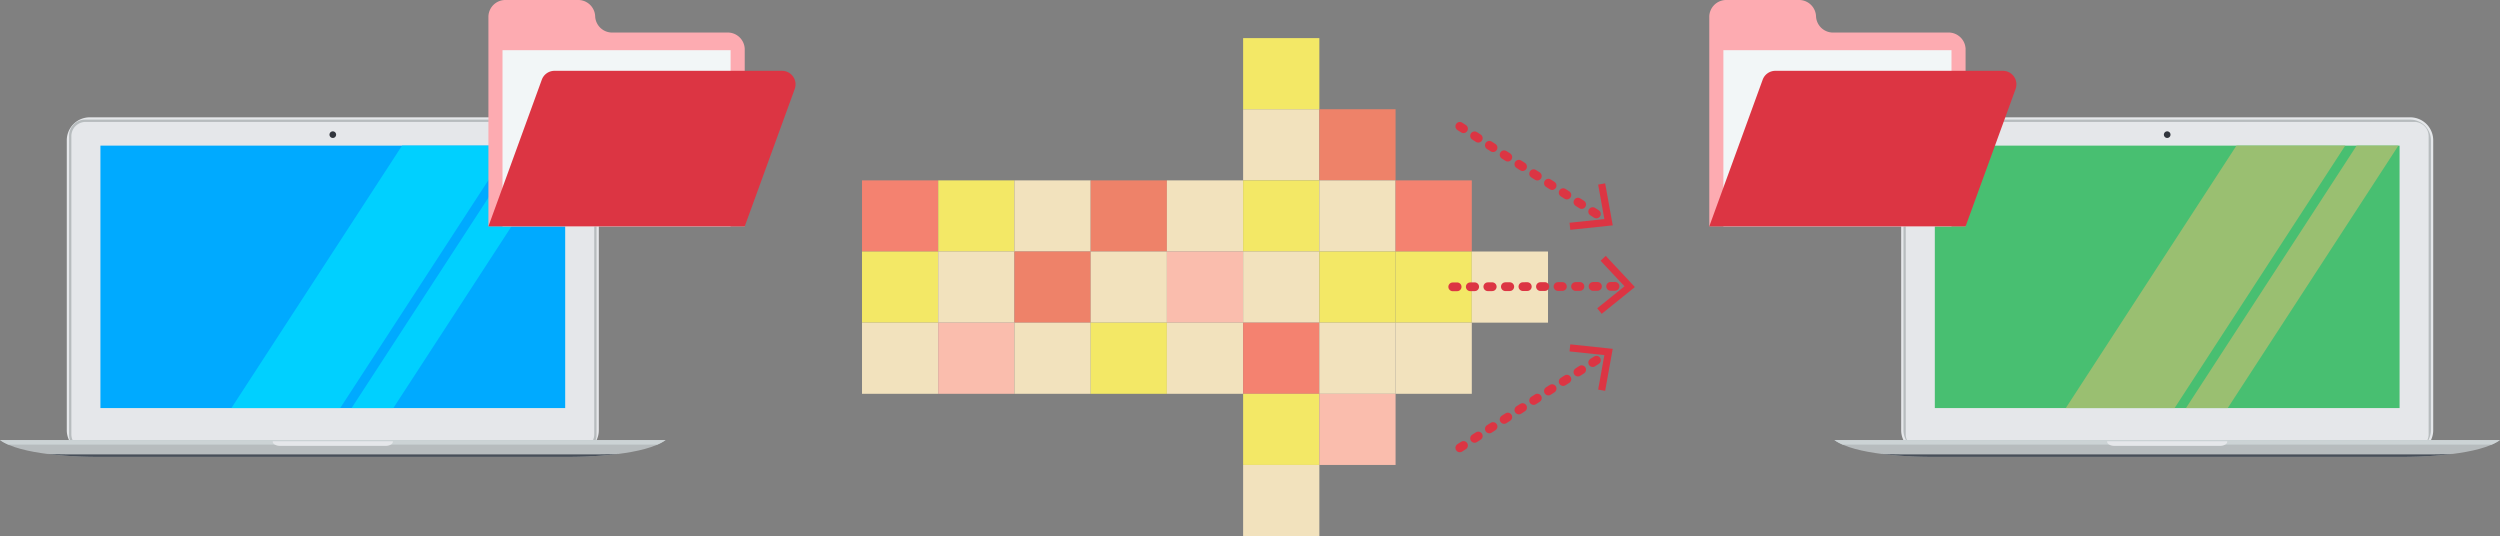
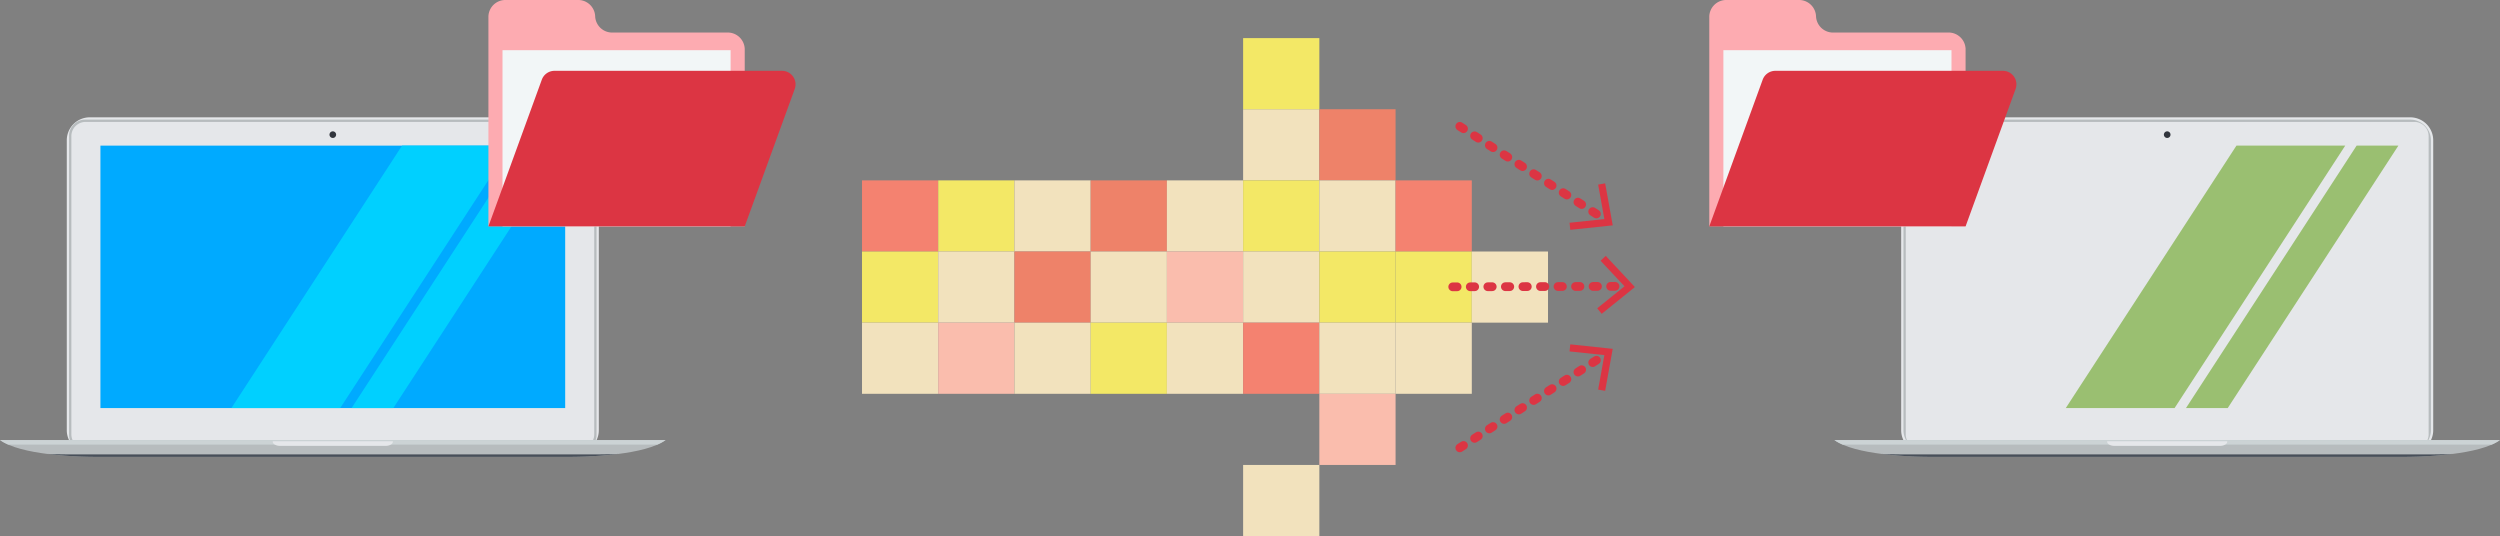
<svg xmlns="http://www.w3.org/2000/svg" width="570" height="122.228" viewBox="0 0 570 122.228">
  <rect x="0" y="0" width="570" height="122.228" fill="#808080" stroke="none" />
  <defs>
    <clipPath id="clip-path">
      <rect id="長方形_4434" data-name="長方形 4434" width="570" height="122.228" fill="none" />
    </clipPath>
  </defs>
  <g id="グループ_5225" data-name="グループ 5225" transform="translate(0 0)">
    <rect id="長方形_4396" data-name="長方形 4396" width="17.378" height="16.219" transform="translate(283.434 24.907)" fill="#f2e2bd" />
    <rect id="長方形_4397" data-name="長方形 4397" width="17.378" height="16.219" transform="translate(300.812 24.907)" fill="#ee8269" />
    <rect id="長方形_4398" data-name="長方形 4398" width="17.378" height="16.219" transform="translate(196.538 41.127)" fill="#f48270" />
    <rect id="長方形_4399" data-name="長方形 4399" width="17.378" height="16.219" transform="translate(213.916 41.127)" fill="#f3e866" />
    <rect id="長方形_4400" data-name="長方形 4400" width="17.378" height="16.219" transform="translate(231.297 41.127)" fill="#f2e2bd" />
    <rect id="長方形_4401" data-name="長方形 4401" width="17.378" height="16.219" transform="translate(248.674 41.127)" fill="#ee8269" />
    <rect id="長方形_4402" data-name="長方形 4402" width="17.378" height="16.219" transform="translate(266.052 41.127)" fill="#f2e2bd" />
    <rect id="長方形_4403" data-name="長方形 4403" width="17.378" height="16.219" transform="translate(283.434 41.127)" fill="#f3e866" />
    <rect id="長方形_4404" data-name="長方形 4404" width="17.378" height="16.219" transform="translate(300.812 41.127)" fill="#f2e2bd" />
    <rect id="長方形_4405" data-name="長方形 4405" width="17.378" height="16.219" transform="translate(196.538 57.346)" fill="#f3e866" />
    <rect id="長方形_4406" data-name="長方形 4406" width="17.378" height="16.219" transform="translate(213.916 57.346)" fill="#f2e2bd" />
    <rect id="長方形_4407" data-name="長方形 4407" width="17.378" height="16.219" transform="translate(231.297 57.346)" fill="#ee8269" />
    <rect id="長方形_4408" data-name="長方形 4408" width="17.378" height="16.219" transform="translate(248.674 57.346)" fill="#f2e2bd" />
    <rect id="長方形_4409" data-name="長方形 4409" width="17.378" height="16.219" transform="translate(266.052 57.346)" fill="#fabdad" />
    <rect id="長方形_4410" data-name="長方形 4410" width="17.378" height="16.219" transform="translate(283.434 57.346)" fill="#f2e2bd" />
    <rect id="長方形_4411" data-name="長方形 4411" width="17.378" height="16.219" transform="translate(300.812 57.346)" fill="#f3e866" />
    <rect id="長方形_4412" data-name="長方形 4412" width="17.378" height="16.219" transform="translate(283.434 8.688)" fill="#f3e866" />
    <rect id="長方形_4413" data-name="長方形 4413" width="17.378" height="16.219" transform="translate(196.538 73.569)" fill="#f2e2bd" />
    <rect id="長方形_4414" data-name="長方形 4414" width="17.378" height="16.219" transform="translate(213.916 73.569)" fill="#fabdad" />
    <rect id="長方形_4415" data-name="長方形 4415" width="17.378" height="16.219" transform="translate(231.297 73.569)" fill="#f2e2bd" />
    <rect id="長方形_4416" data-name="長方形 4416" width="17.378" height="16.219" transform="translate(248.674 73.569)" fill="#f3e866" />
    <rect id="長方形_4417" data-name="長方形 4417" width="17.378" height="16.219" transform="translate(266.052 73.569)" fill="#f2e2bd" />
    <rect id="長方形_4418" data-name="長方形 4418" width="17.378" height="16.219" transform="translate(283.434 73.569)" fill="#f48270" />
    <rect id="長方形_4419" data-name="長方形 4419" width="17.378" height="16.219" transform="translate(300.812 73.569)" fill="#f2e2bd" />
-     <rect id="長方形_4420" data-name="長方形 4420" width="17.378" height="16.219" transform="translate(283.434 89.789)" fill="#f3e866" />
    <rect id="長方形_4421" data-name="長方形 4421" width="17.378" height="16.219" transform="translate(300.812 89.789)" fill="#fabdad" />
    <rect id="長方形_4422" data-name="長方形 4422" width="17.378" height="16.219" transform="translate(318.19 41.127)" fill="#f48270" />
    <rect id="長方形_4423" data-name="長方形 4423" width="17.378" height="16.219" transform="translate(318.19 57.346)" fill="#f3e866" />
    <rect id="長方形_4424" data-name="長方形 4424" width="17.378" height="16.219" transform="translate(335.568 57.346)" fill="#f2e2bd" />
    <rect id="長方形_4425" data-name="長方形 4425" width="17.378" height="16.219" transform="translate(283.434 106.008)" fill="#f2e2bd" />
    <rect id="長方形_4426" data-name="長方形 4426" width="17.378" height="16.219" transform="translate(318.19 73.569)" fill="#f2e2bd" />
    <g id="グループ_5224" data-name="グループ 5224" transform="translate(0 0)">
      <g id="グループ_5223" data-name="グループ 5223" clip-path="url(#clip-path)">
        <path id="パス_8833" data-name="パス 8833" d="M17.032,97.3A5.234,5.234,0,0,1,11.8,92.077V25.965a5.235,5.235,0,0,1,5.231-5.231H127.874a5.238,5.238,0,0,1,5.233,5.231V92.077a5.237,5.237,0,0,1-5.233,5.225Z" transform="translate(3.425 6.018)" fill="#e5e7ea" />
        <path id="長方形_4427" data-name="長方形 4427" d="M3.648,0H116.612a3.648,3.648,0,0,1,3.648,3.648V71.876a3.648,3.648,0,0,1-3.648,3.648H3.646A3.646,3.646,0,0,1,0,71.878V3.648A3.648,3.648,0,0,1,3.648,0Z" transform="translate(15.75 27.274)" fill="#b7bcbe" />
        <path id="長方形_4428" data-name="長方形 4428" d="M3.241,0h112.73a3.243,3.243,0,0,1,3.243,3.243V71.236a3.242,3.242,0,0,1-3.242,3.242H3.245A3.245,3.245,0,0,1,0,71.233V3.241A3.241,3.241,0,0,1,3.241,0Z" transform="translate(16.272 27.797)" fill="#e5e7ea" />
        <rect id="長方形_4429" data-name="長方形 4429" width="105.965" height="59.837" transform="translate(22.898 33.203)" fill="#0af" />
        <path id="パス_8834" data-name="パス 8834" d="M59.737,23.965a.755.755,0,1,1-.756-.755.755.755,0,0,1,.756.755" transform="translate(16.898 6.736)" fill="#31353d" />
        <path id="パス_8835" data-name="パス 8835" d="M113.939,77.761H0C4.66,81.143,17.181,81.6,21.92,81.6H129.841c4.735,0,17.259-.454,21.918-3.836Z" transform="translate(0 22.568)" fill="#b7bcbe" />
        <path id="パス_8836" data-name="パス 8836" d="M113.939,77.761H0a10.1,10.1,0,0,0,1.879,1.046h148a10.057,10.057,0,0,0,1.879-1.046Z" transform="translate(0 22.568)" fill="#ccd3d5" />
        <path id="パス_8837" data-name="パス 8837" d="M49.879,79.031H73.9c.933,0,1.682-.426,1.682-.953l-.015-.1H48.217l-.018.1c0,.528.752.953,1.68.953" transform="translate(13.988 22.631)" fill="#e5e7ea" />
        <path id="パス_8838" data-name="パス 8838" d="M133.715,80.32H13.19c-1.221,0-2.9-.026-4.825-.106a93.821,93.821,0,0,0,11.126.668H127.412a93.763,93.763,0,0,0,11.126-.668c-1.925.08-3.6.106-4.823.106" transform="translate(2.428 23.28)" fill="#484f59" />
        <path id="パス_8839" data-name="パス 8839" d="M40.89,85.57H65.7l38.909-59.837H79.8Z" transform="translate(11.867 7.469)" fill="#00d0ff" />
-         <path id="パス_8840" data-name="パス 8840" d="M71.649,85.57l38.912-59.837h-9.521L62.13,85.57Z" transform="translate(18.031 7.469)" fill="#00d0ff" />
+         <path id="パス_8840" data-name="パス 8840" d="M71.649,85.57l38.912-59.837h-9.521L62.13,85.57" transform="translate(18.031 7.469)" fill="#00d0ff" />
        <path id="パス_8841" data-name="パス 8841" d="M341.195,97.3a5.234,5.234,0,0,1-5.231-5.225V25.965a5.235,5.235,0,0,1,5.231-5.231H452.037a5.238,5.238,0,0,1,5.233,5.231V92.077a5.237,5.237,0,0,1-5.233,5.225Z" transform="translate(97.504 6.018)" fill="#e5e7ea" />
        <path id="パス_8842" data-name="パス 8842" d="M341.077,96.663a4.712,4.712,0,0,1-4.707-4.7V25.846a4.712,4.712,0,0,1,4.707-4.707H451.92a4.715,4.715,0,0,1,4.711,4.707V91.959a4.715,4.715,0,0,1-4.711,4.7Z" transform="translate(97.621 6.135)" fill="#b7bcbe" />
        <path id="長方形_4430" data-name="長方形 4430" d="M3.241,0h112.73a3.243,3.243,0,0,1,3.243,3.243V71.236a3.242,3.242,0,0,1-3.242,3.242H3.245A3.245,3.245,0,0,1,0,71.233V3.241A3.241,3.241,0,0,1,3.241,0Z" transform="translate(434.513 27.797)" fill="#e5e7ea" />
-         <rect id="長方形_4431" data-name="長方形 4431" width="105.965" height="59.837" transform="translate(441.139 33.203)" fill="#48bf71" />
        <path id="パス_8843" data-name="パス 8843" d="M383.9,23.965a.755.755,0,1,1-.756-.755.755.755,0,0,1,.756.755" transform="translate(110.977 6.736)" fill="#31353d" />
        <path id="パス_8844" data-name="パス 8844" d="M438.1,77.761H324.162c4.66,3.382,17.181,3.836,21.92,3.836H454c4.735,0,17.259-.454,21.918-3.836Z" transform="translate(94.078 22.568)" fill="#b7bcbe" />
        <path id="パス_8845" data-name="パス 8845" d="M438.1,77.761H324.162a10.1,10.1,0,0,0,1.879,1.046h148a10.058,10.058,0,0,0,1.879-1.046Z" transform="translate(94.078 22.568)" fill="#ccd3d5" />
        <path id="パス_8846" data-name="パス 8846" d="M374.042,79.031h24.019c.933,0,1.682-.426,1.682-.953l-.016-.1H372.38l-.018.1c0,.528.752.953,1.68.953" transform="translate(108.067 22.631)" fill="#e5e7ea" />
        <path id="パス_8847" data-name="パス 8847" d="M457.877,80.32H337.352c-1.221,0-2.9-.026-4.825-.106a93.821,93.821,0,0,0,11.126.668H451.574a93.763,93.763,0,0,0,11.126-.668c-1.925.08-3.6.106-4.823.106" transform="translate(96.506 23.28)" fill="#484f59" />
        <path id="パス_8848" data-name="パス 8848" d="M365.052,85.57H389.86l38.909-59.837H403.964Z" transform="translate(105.945 7.469)" fill="#9abf71" />
        <path id="パス_8849" data-name="パス 8849" d="M395.812,85.57l38.912-59.837H425.2L386.292,85.57Z" transform="translate(112.11 7.469)" fill="#9abf71" />
        <path id="パス_8850" data-name="パス 8850" d="M140.728,7.42H114.667a3.875,3.875,0,0,1-4.019-3.711A3.873,3.873,0,0,0,106.629,0h-16.3a3.874,3.874,0,0,0-4.019,3.709v47.9h58.438V11.131a3.874,3.874,0,0,0-4.019-3.711" transform="translate(25.049 0)" fill="#fdabb1" />
        <rect id="長方形_4432" data-name="長方形 4432" width="52.006" height="40.165" transform="translate(114.574 11.444)" fill="#f2f6f7" />
        <path id="パス_8851" data-name="パス 8851" d="M153.244,12.514H101.381a3.088,3.088,0,0,0-2.9,2.032L86.31,47.978h58.438l11.4-31.319a3.088,3.088,0,0,0-2.9-4.145" transform="translate(25.049 3.632)" fill="#dc3543" />
        <path id="パス_8852" data-name="パス 8852" d="M356.472,7.42H330.411a3.875,3.875,0,0,1-4.019-3.711A3.873,3.873,0,0,0,322.373,0h-16.3a3.874,3.874,0,0,0-4.019,3.709v47.9h58.438V11.131a3.874,3.874,0,0,0-4.019-3.711" transform="translate(87.662 0)" fill="#fdabb1" />
        <rect id="長方形_4433" data-name="長方形 4433" width="52.006" height="40.165" transform="translate(392.931 11.444)" fill="#f2f6f7" />
        <path id="パス_8853" data-name="パス 8853" d="M368.988,12.514H317.125a3.088,3.088,0,0,0-2.9,2.032L302.054,47.978h58.438l11.4-31.319a3.088,3.088,0,0,0-2.9-4.145" transform="translate(87.662 3.632)" fill="#dc3543" />
        <path id="パス_8854" data-name="パス 8854" d="M285.482,32.4l-1.6.285,1.417,7.861-7.943.837L277.533,43l9.673-1.023Z" transform="translate(80.495 9.404)" fill="#dc3543" />
        <line id="線_1220" data-name="線 1220" x2="32.961" y2="21.144" transform="translate(332.836 28.807)" fill="none" stroke="#dc3543" stroke-linecap="round" stroke-miterlimit="10" stroke-width="2" stroke-dasharray="1 3" />
        <path id="パス_8855" data-name="パス 8855" d="M285.482,71.45l-1.6-.285L285.3,63.3l-7.943-.837.173-1.613,9.673,1.023Z" transform="translate(80.495 17.661)" fill="#dc3543" />
        <line id="線_1221" data-name="線 1221" y1="21.144" x2="32.961" transform="translate(332.836 80.965)" fill="none" stroke="#dc3543" stroke-linecap="round" stroke-miterlimit="10" stroke-width="2" stroke-dasharray="1 3" />
        <path id="パス_8856" data-name="パス 8856" d="M284.2,45.217l-1.186,1.106,5.454,5.834-6.219,5.013,1.021,1.262,7.571-6.107Z" transform="translate(81.915 13.123)" fill="#dc3543" />
        <line id="線_1222" data-name="線 1222" y1="0.116" x2="39.161" transform="translate(331.224 65.282)" fill="none" stroke="#dc3543" stroke-linecap="round" stroke-miterlimit="10" stroke-width="2" stroke-dasharray="1 3" />
      </g>
    </g>
  </g>
</svg>